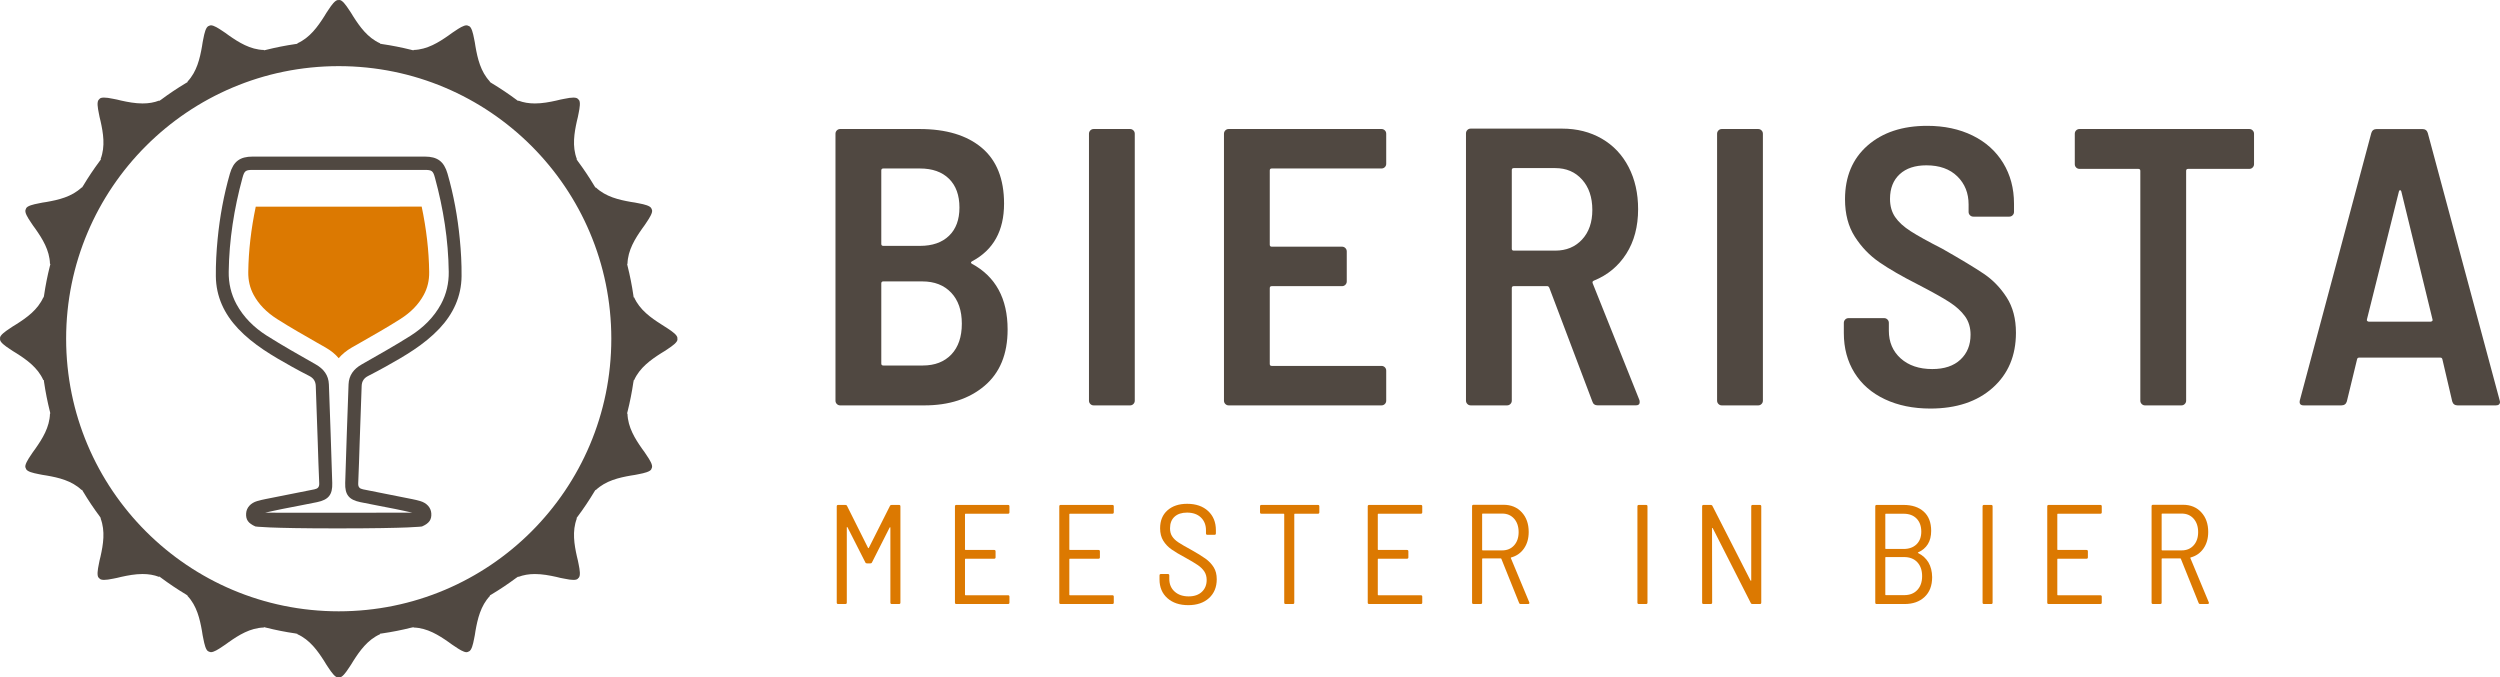
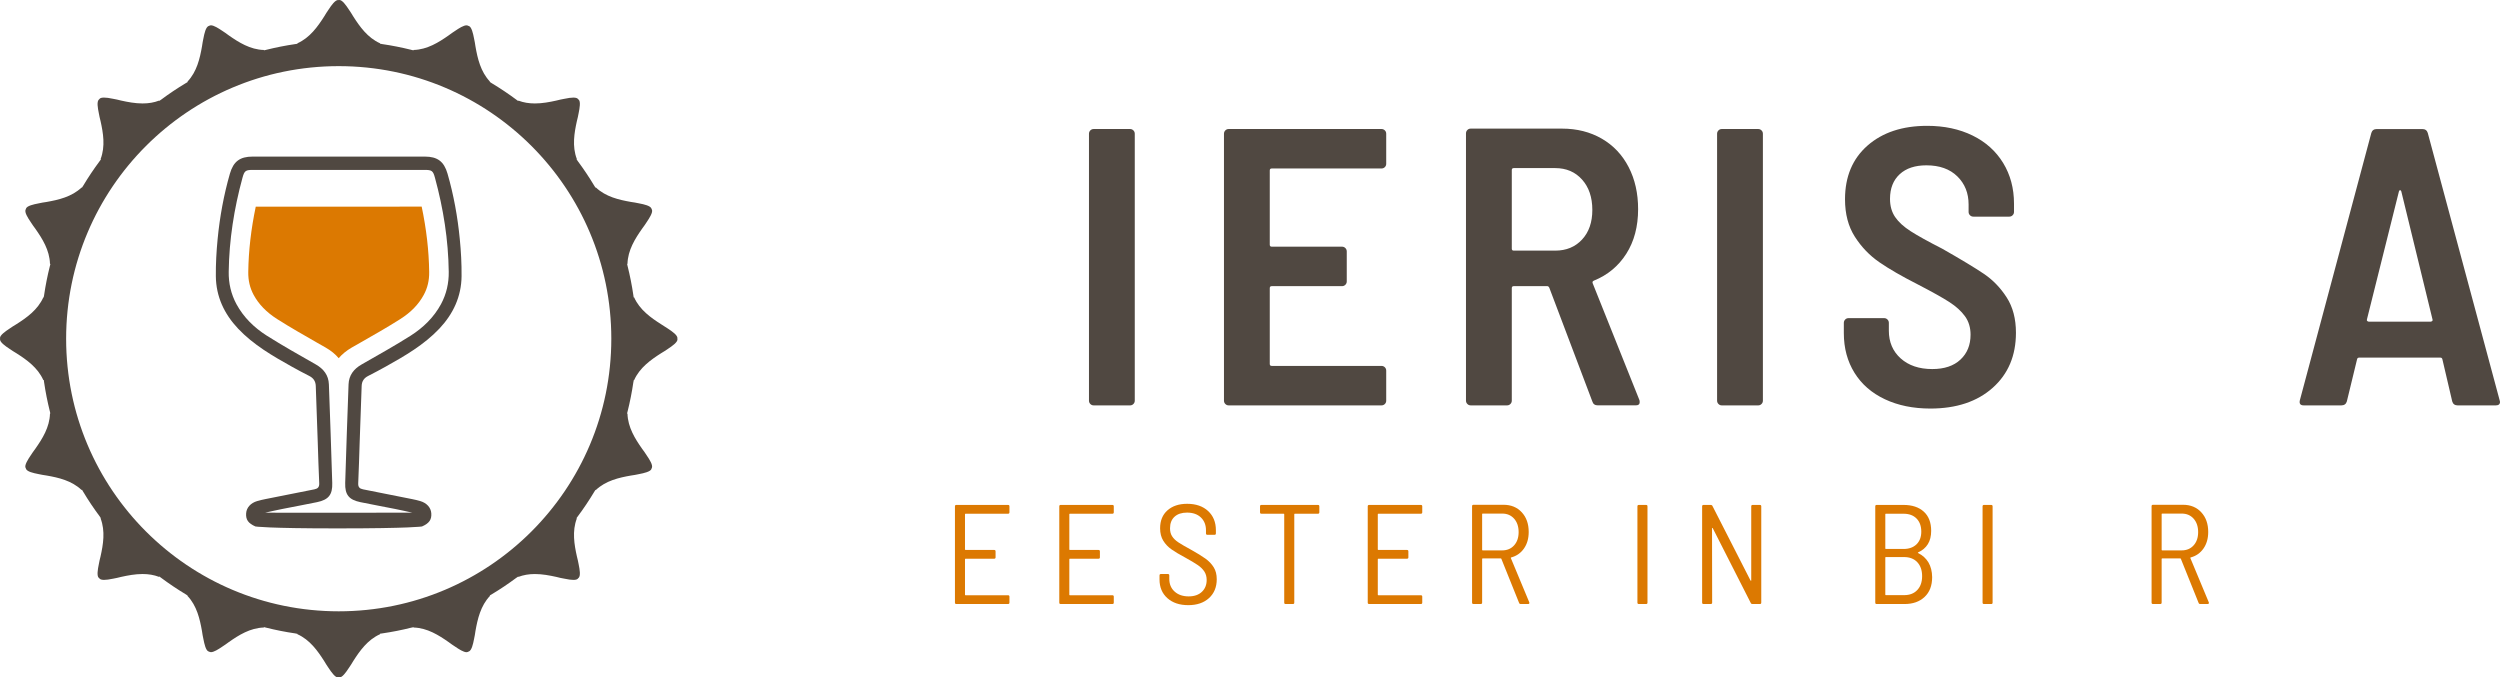
<svg xmlns="http://www.w3.org/2000/svg" version="1.1" id="Laag_1" x="0px" y="0px" width="154.765px" height="41.938px" viewBox="0 0 154.765 41.938" enable-background="new 0 0 154.765 41.938" xml:space="preserve">
  <g>
-     <path fill="#504841" d="M60.948,23.886c-0.953,0.807-2.196,1.21-3.728,1.21h-5.206c-0.082,0-0.151-0.028-0.208-0.086   c-0.058-0.057-0.085-0.125-0.085-0.207V8.28c0-0.081,0.028-0.15,0.085-0.208c0.057-0.057,0.126-0.085,0.208-0.085h4.913   c1.646,0,2.929,0.387,3.849,1.161c0.92,0.774,1.381,1.927,1.381,3.458c0,1.679-0.66,2.868-1.98,3.569   c-0.082,0.049-0.09,0.098-0.024,0.146c1.482,0.798,2.224,2.159,2.224,4.082C62.378,21.918,61.901,23.079,60.948,23.886z    M54.557,10.553v4.546c0,0.082,0.041,0.122,0.122,0.122h2.273c0.766,0,1.364-0.208,1.796-0.623   c0.432-0.416,0.647-0.998,0.647-1.748c0-0.766-0.216-1.36-0.647-1.784c-0.432-0.424-1.031-0.636-1.796-0.636h-2.273   C54.597,10.431,54.557,10.472,54.557,10.553z M58.895,21.943c0.432-0.456,0.648-1.092,0.648-1.907c0-0.814-0.22-1.454-0.66-1.918   s-1.035-0.697-1.784-0.697h-2.42c-0.082,0-0.122,0.041-0.122,0.123v4.961c0,0.081,0.041,0.122,0.122,0.122h2.444   C57.873,22.627,58.463,22.398,58.895,21.943z" />
    <path fill="#504841" d="M67.499,25.01c-0.058-0.057-0.085-0.125-0.085-0.207V8.28c0-0.081,0.028-0.15,0.085-0.208   c0.057-0.057,0.126-0.085,0.208-0.085h2.249c0.082,0,0.151,0.028,0.208,0.085c0.057,0.057,0.085,0.126,0.085,0.208v16.523   c0,0.082-0.029,0.15-0.085,0.207c-0.057,0.058-0.126,0.086-0.208,0.086h-2.249C67.625,25.096,67.555,25.067,67.499,25.01z" />
    <path fill="#504841" d="M85.731,10.345c-0.059,0.057-0.127,0.085-0.209,0.085h-6.794c-0.082,0-0.122,0.041-0.122,0.123v4.595   c0,0.082,0.041,0.122,0.122,0.122h4.351c0.08,0,0.15,0.029,0.207,0.086s0.086,0.126,0.086,0.208v1.857   c0,0.082-0.029,0.151-0.086,0.208s-0.127,0.085-0.207,0.085h-4.351c-0.082,0-0.122,0.041-0.122,0.122v4.693   c0,0.082,0.041,0.122,0.122,0.122h6.794c0.082,0,0.15,0.028,0.209,0.086c0.057,0.058,0.084,0.126,0.084,0.208v1.857   c0,0.082-0.027,0.15-0.084,0.207c-0.059,0.058-0.127,0.086-0.209,0.086h-9.458c-0.082,0-0.151-0.028-0.208-0.086   c-0.058-0.057-0.085-0.125-0.085-0.207V8.28c0-0.081,0.028-0.15,0.085-0.208c0.057-0.057,0.126-0.085,0.208-0.085h9.458   c0.082,0,0.15,0.028,0.209,0.085c0.057,0.057,0.084,0.126,0.084,0.208v1.858C85.815,10.219,85.788,10.289,85.731,10.345z" />
    <path fill="#504841" d="M98.575,24.852l-2.664-7.04c-0.033-0.065-0.074-0.098-0.123-0.098H93.71c-0.08,0-0.121,0.041-0.121,0.122   v6.966c0,0.082-0.029,0.15-0.086,0.207c-0.057,0.058-0.127,0.086-0.207,0.086h-2.25c-0.082,0-0.15-0.028-0.207-0.086   c-0.057-0.057-0.086-0.125-0.086-0.207V8.255c0-0.081,0.029-0.15,0.086-0.208s0.125-0.085,0.207-0.085h5.646   c0.93,0,1.752,0.208,2.469,0.623s1.271,1.002,1.662,1.76s0.586,1.625,0.586,2.603c0,1.076-0.244,1.996-0.732,2.762   c-0.488,0.766-1.158,1.32-2.004,1.662c-0.082,0.033-0.107,0.09-0.074,0.171l2.885,7.21c0.016,0.032,0.023,0.082,0.023,0.146   c0,0.131-0.082,0.195-0.244,0.195h-2.346C98.737,25.096,98.624,25.014,98.575,24.852z M93.589,10.529v4.864   c0,0.082,0.041,0.122,0.121,0.122h2.566c0.686,0,1.238-0.228,1.662-0.685c0.424-0.456,0.637-1.067,0.637-1.833   c0-0.782-0.213-1.409-0.637-1.882s-0.977-0.709-1.662-0.709H93.71C93.63,10.406,93.589,10.447,93.589,10.529z" />
    <path fill="#504841" d="M106.384,25.01c-0.057-0.057-0.086-0.125-0.086-0.207V8.28c0-0.081,0.029-0.15,0.086-0.208   s0.125-0.085,0.207-0.085h2.25c0.08,0,0.15,0.028,0.207,0.085s0.086,0.126,0.086,0.208v16.523c0,0.082-0.029,0.15-0.086,0.207   c-0.057,0.058-0.127,0.086-0.207,0.086h-2.25C106.509,25.096,106.44,25.067,106.384,25.01z" />
    <path fill="#504841" d="M116.687,24.717c-0.814-0.383-1.443-0.929-1.883-1.638c-0.439-0.708-0.66-1.527-0.66-2.456v-0.636   c0-0.081,0.029-0.15,0.086-0.208s0.127-0.085,0.209-0.085h2.199c0.08,0,0.15,0.028,0.207,0.085s0.086,0.126,0.086,0.208v0.489   c0,0.701,0.244,1.271,0.732,1.711c0.49,0.439,1.141,0.66,1.955,0.66c0.75,0,1.332-0.196,1.748-0.588   c0.416-0.39,0.623-0.904,0.623-1.539c0-0.44-0.113-0.819-0.342-1.137c-0.229-0.317-0.549-0.611-0.965-0.88   c-0.416-0.269-1.064-0.631-1.943-1.087c-0.994-0.505-1.793-0.965-2.395-1.381c-0.604-0.416-1.109-0.941-1.516-1.577   c-0.408-0.635-0.611-1.409-0.611-2.322c0-1.401,0.465-2.509,1.393-3.324c0.93-0.814,2.16-1.222,3.691-1.222   c1.059,0,1.996,0.2,2.811,0.599s1.445,0.965,1.895,1.699c0.447,0.733,0.672,1.572,0.672,2.517v0.513   c0,0.082-0.029,0.151-0.086,0.208s-0.127,0.085-0.207,0.085h-2.225c-0.082,0-0.15-0.028-0.207-0.085   c-0.059-0.057-0.086-0.126-0.086-0.208v-0.464c0-0.7-0.232-1.279-0.697-1.735c-0.465-0.456-1.104-0.684-1.918-0.684   c-0.701,0-1.252,0.183-1.65,0.55s-0.6,0.876-0.6,1.528c0,0.44,0.107,0.815,0.318,1.124c0.211,0.31,0.533,0.603,0.965,0.88   c0.432,0.277,1.08,0.636,1.943,1.076c1.174,0.668,2.037,1.189,2.592,1.564c0.553,0.375,1.021,0.86,1.404,1.455   s0.574,1.324,0.574,2.188c0,1.417-0.48,2.554-1.441,3.409s-2.248,1.283-3.861,1.283C118.438,25.291,117.501,25.1,116.687,24.717z" />
-     <path fill="#504841" d="M139.452,8.072c0.057,0.057,0.086,0.126,0.086,0.208v1.882c0,0.082-0.029,0.151-0.086,0.208   c-0.057,0.058-0.125,0.085-0.207,0.085h-3.789c-0.082,0-0.121,0.041-0.121,0.123v14.225c0,0.082-0.029,0.15-0.086,0.207   c-0.057,0.058-0.127,0.086-0.209,0.086h-2.248c-0.082,0-0.15-0.028-0.207-0.086c-0.059-0.057-0.086-0.125-0.086-0.207V10.578   c0-0.082-0.041-0.123-0.123-0.123h-3.641c-0.082,0-0.15-0.028-0.209-0.085c-0.057-0.057-0.084-0.126-0.084-0.208V8.28   c0-0.081,0.027-0.15,0.084-0.208c0.059-0.057,0.127-0.085,0.209-0.085h10.51C139.327,7.987,139.396,8.015,139.452,8.072z" />
    <path fill="#504841" d="M151.808,24.852l-0.611-2.615c-0.016-0.065-0.057-0.098-0.121-0.098h-5.035   c-0.066,0-0.107,0.032-0.123,0.098l-0.635,2.615c-0.049,0.162-0.164,0.244-0.342,0.244h-2.322c-0.213,0-0.293-0.105-0.244-0.318   l4.424-16.546c0.049-0.163,0.162-0.244,0.342-0.244h2.811c0.18,0,0.293,0.082,0.342,0.244l4.449,16.546l0.023,0.098   c0,0.147-0.09,0.221-0.268,0.221h-2.348C151.97,25.096,151.856,25.014,151.808,24.852z M146.554,19.877   c0.031,0.024,0.064,0.037,0.098,0.037h3.812c0.031,0,0.064-0.012,0.098-0.037c0.031-0.024,0.041-0.061,0.023-0.11l-1.93-7.919   c-0.018-0.049-0.041-0.074-0.074-0.074s-0.057,0.024-0.072,0.074l-1.98,7.919C146.513,19.816,146.521,19.853,146.554,19.877z" />
  </g>
  <g>
-     <path fill="#DC7901" d="M51.799,37.305v-5.959c0-0.059,0.029-0.088,0.087-0.088h0.447c0.053,0,0.088,0.021,0.105,0.062l1.297,2.594   c0.006,0.012,0.015,0.018,0.026,0.018s0.021-0.006,0.026-0.018l1.306-2.594c0.018-0.041,0.053-0.062,0.105-0.062h0.456   c0.058,0,0.087,0.029,0.087,0.088v5.959c0,0.059-0.029,0.088-0.087,0.088h-0.447c-0.058,0-0.087-0.029-0.087-0.088V32.67   c0-0.018-0.004-0.027-0.013-0.031c-0.009-0.002-0.019,0.002-0.031,0.014l-1.095,2.164c-0.018,0.041-0.053,0.061-0.105,0.061h-0.201   c-0.053,0-0.088-0.02-0.105-0.061l-1.104-2.174c-0.012-0.012-0.022-0.018-0.031-0.018s-0.013,0.01-0.013,0.027v4.652   c0,0.059-0.029,0.088-0.088,0.088h-0.447C51.828,37.393,51.799,37.363,51.799,37.305z" />
    <path fill="#DC7901" d="M62.403,31.803h-2.629c-0.023,0-0.035,0.012-0.035,0.035v2.172c0,0.023,0.012,0.035,0.035,0.035h1.77   c0.059,0,0.088,0.029,0.088,0.088v0.369c0,0.057-0.029,0.086-0.088,0.086h-1.77c-0.023,0-0.035,0.012-0.035,0.035v2.191   c0,0.023,0.012,0.035,0.035,0.035h2.629c0.059,0,0.088,0.029,0.088,0.088v0.367c0,0.059-0.029,0.088-0.088,0.088h-3.199   c-0.059,0-0.087-0.029-0.087-0.088v-5.959c0-0.059,0.029-0.088,0.087-0.088h3.199c0.059,0,0.088,0.029,0.088,0.088v0.369   C62.491,31.773,62.462,31.803,62.403,31.803z" />
    <path fill="#DC7901" d="M68.862,31.803h-2.629c-0.023,0-0.035,0.012-0.035,0.035v2.172c0,0.023,0.012,0.035,0.035,0.035h1.77   c0.059,0,0.088,0.029,0.088,0.088v0.369c0,0.057-0.029,0.086-0.088,0.086h-1.77c-0.023,0-0.035,0.012-0.035,0.035v2.191   c0,0.023,0.012,0.035,0.035,0.035h2.629c0.059,0,0.088,0.029,0.088,0.088v0.367c0,0.059-0.029,0.088-0.088,0.088h-3.199   c-0.059,0-0.087-0.029-0.087-0.088v-5.959c0-0.059,0.029-0.088,0.087-0.088h3.199c0.059,0,0.088,0.029,0.088,0.088v0.369   C68.95,31.773,68.92,31.803,68.862,31.803z" />
    <path fill="#DC7901" d="M72.267,37.029c-0.324-0.289-0.486-0.676-0.486-1.16v-0.246c0-0.059,0.029-0.088,0.088-0.088h0.429   c0.059,0,0.088,0.029,0.088,0.088v0.211c0,0.326,0.109,0.59,0.329,0.787c0.219,0.199,0.509,0.299,0.872,0.299   c0.345,0,0.617-0.094,0.815-0.281c0.198-0.186,0.298-0.432,0.298-0.736c0-0.197-0.047-0.369-0.14-0.516   c-0.094-0.146-0.229-0.281-0.408-0.404c-0.178-0.121-0.437-0.277-0.775-0.463c-0.362-0.193-0.647-0.363-0.854-0.51   c-0.208-0.145-0.377-0.324-0.508-0.533c-0.131-0.211-0.197-0.469-0.197-0.771c0-0.475,0.152-0.844,0.456-1.113   s0.71-0.404,1.218-0.404c0.543,0,0.976,0.15,1.297,0.447c0.321,0.299,0.482,0.693,0.482,1.184v0.201   c0,0.059-0.029,0.088-0.087,0.088h-0.438c-0.059,0-0.088-0.029-0.088-0.088v-0.191c0-0.328-0.105-0.592-0.315-0.795   c-0.21-0.201-0.497-0.301-0.859-0.301c-0.327,0-0.584,0.084-0.771,0.254c-0.187,0.17-0.281,0.408-0.281,0.719   c0,0.197,0.044,0.365,0.132,0.498c0.087,0.135,0.214,0.258,0.381,0.369s0.422,0.26,0.767,0.447c0.397,0.221,0.702,0.41,0.916,0.564   s0.383,0.334,0.508,0.535s0.188,0.447,0.188,0.74c0,0.484-0.159,0.873-0.478,1.166c-0.318,0.291-0.747,0.438-1.284,0.438   C73.022,37.463,72.591,37.318,72.267,37.029z" />
    <path fill="#DC7901" d="M81.675,31.346v0.369c0,0.059-0.029,0.088-0.088,0.088h-1.428c-0.023,0-0.035,0.012-0.035,0.035v5.467   c0,0.059-0.029,0.088-0.088,0.088h-0.447c-0.059,0-0.088-0.029-0.088-0.088v-5.467c0-0.023-0.012-0.035-0.035-0.035H78.09   c-0.058,0-0.087-0.029-0.087-0.088v-0.369c0-0.059,0.029-0.088,0.087-0.088h3.497C81.646,31.258,81.675,31.287,81.675,31.346z" />
    <path fill="#DC7901" d="M87.958,31.803h-2.629c-0.023,0-0.035,0.012-0.035,0.035v2.172c0,0.023,0.012,0.035,0.035,0.035h1.77   c0.059,0,0.088,0.029,0.088,0.088v0.369c0,0.057-0.029,0.086-0.088,0.086h-1.77c-0.023,0-0.035,0.012-0.035,0.035v2.191   c0,0.023,0.012,0.035,0.035,0.035h2.629c0.059,0,0.088,0.029,0.088,0.088v0.367c0,0.059-0.029,0.088-0.088,0.088h-3.199   c-0.059,0-0.088-0.029-0.088-0.088v-5.959c0-0.059,0.029-0.088,0.088-0.088h3.199c0.059,0,0.088,0.029,0.088,0.088v0.369   C88.046,31.773,88.017,31.803,87.958,31.803z" />
    <path fill="#DC7901" d="M94.04,37.322l-1.096-2.725c-0.006-0.018-0.018-0.027-0.035-0.027h-1.121c-0.023,0-0.035,0.012-0.035,0.035   v2.699c0,0.059-0.029,0.088-0.088,0.088h-0.447c-0.059,0-0.088-0.029-0.088-0.088v-5.967c0-0.059,0.029-0.088,0.088-0.088h1.857   c0.469,0,0.844,0.154,1.131,0.465c0.287,0.309,0.43,0.715,0.43,1.217c0,0.404-0.098,0.746-0.293,1.025   c-0.197,0.281-0.461,0.465-0.793,0.553c-0.023,0.012-0.029,0.027-0.018,0.043l1.139,2.734l0.008,0.035   c0,0.047-0.025,0.07-0.078,0.07h-0.465C94.089,37.393,94.058,37.369,94.04,37.322z M91.753,31.828v2.209   c0,0.023,0.012,0.035,0.035,0.035h1.209c0.303,0,0.549-0.104,0.736-0.312c0.186-0.207,0.279-0.48,0.279-0.818   c0-0.346-0.094-0.623-0.279-0.832c-0.188-0.211-0.434-0.316-0.736-0.316h-1.209C91.765,31.793,91.753,31.805,91.753,31.828z" />
    <path fill="#DC7901" d="M101.366,37.305v-5.959c0-0.059,0.029-0.088,0.088-0.088h0.447c0.059,0,0.088,0.029,0.088,0.088v5.959   c0,0.059-0.029,0.088-0.088,0.088h-0.447C101.396,37.393,101.366,37.363,101.366,37.305z" />
    <path fill="#DC7901" d="M105.372,37.305v-5.959c0-0.059,0.029-0.088,0.088-0.088h0.445c0.053,0,0.088,0.021,0.105,0.062   l2.357,4.617c0.012,0.012,0.021,0.018,0.031,0.018c0.008,0,0.014-0.008,0.014-0.025v-4.584c0-0.059,0.029-0.088,0.088-0.088h0.445   c0.059,0,0.088,0.029,0.088,0.088v5.959c0,0.059-0.029,0.088-0.088,0.088h-0.455c-0.053,0-0.088-0.02-0.105-0.061l-2.357-4.637   c-0.012-0.012-0.021-0.016-0.031-0.012c-0.008,0.002-0.012,0.012-0.012,0.029l0.008,4.592c0,0.059-0.029,0.088-0.088,0.088h-0.445   C105.401,37.393,105.372,37.363,105.372,37.305z" />
    <path fill="#DC7901" d="M118.745,34.238c0.275,0.135,0.486,0.328,0.637,0.578c0.148,0.252,0.225,0.555,0.23,0.912   c0,0.525-0.156,0.934-0.469,1.227s-0.725,0.438-1.24,0.438h-1.725c-0.059,0-0.088-0.029-0.088-0.088v-5.959   c0-0.059,0.029-0.088,0.088-0.088h1.656c0.537,0,0.957,0.139,1.262,0.418c0.303,0.277,0.455,0.672,0.455,1.186   c0,0.328-0.068,0.604-0.205,0.824c-0.139,0.223-0.338,0.393-0.602,0.51C118.716,34.207,118.716,34.221,118.745,34.238z    M116.712,31.838v2.111c0,0.023,0.012,0.035,0.035,0.035h1.096c0.34,0,0.605-0.098,0.803-0.289   c0.195-0.193,0.293-0.453,0.293-0.781c0-0.344-0.098-0.615-0.293-0.814c-0.197-0.199-0.463-0.297-0.803-0.297h-1.096   C116.724,31.803,116.712,31.814,116.712,31.838z M118.692,36.525c0.199-0.211,0.299-0.496,0.299-0.859   c0-0.367-0.102-0.656-0.303-0.867s-0.475-0.314-0.818-0.314h-1.123c-0.023,0-0.035,0.012-0.035,0.035v2.287   c0,0.023,0.012,0.035,0.035,0.035h1.139C118.226,36.842,118.495,36.736,118.692,36.525z" />
    <path fill="#DC7901" d="M122.733,37.305v-5.959c0-0.059,0.029-0.088,0.088-0.088h0.445c0.059,0,0.088,0.029,0.088,0.088v5.959   c0,0.059-0.029,0.088-0.088,0.088h-0.445C122.763,37.393,122.733,37.363,122.733,37.305z" />
-     <path fill="#DC7901" d="M130.024,31.803h-2.629c-0.023,0-0.035,0.012-0.035,0.035v2.172c0,0.023,0.012,0.035,0.035,0.035h1.77   c0.059,0,0.088,0.029,0.088,0.088v0.369c0,0.057-0.029,0.086-0.088,0.086h-1.77c-0.023,0-0.035,0.012-0.035,0.035v2.191   c0,0.023,0.012,0.035,0.035,0.035h2.629c0.059,0,0.088,0.029,0.088,0.088v0.367c0,0.059-0.029,0.088-0.088,0.088h-3.199   c-0.059,0-0.088-0.029-0.088-0.088v-5.959c0-0.059,0.029-0.088,0.088-0.088h3.199c0.059,0,0.088,0.029,0.088,0.088v0.369   C130.112,31.773,130.083,31.803,130.024,31.803z" />
    <path fill="#DC7901" d="M136.106,37.322l-1.096-2.725c-0.006-0.018-0.018-0.027-0.035-0.027h-1.121   c-0.023,0-0.035,0.012-0.035,0.035v2.699c0,0.059-0.029,0.088-0.088,0.088h-0.447c-0.059,0-0.088-0.029-0.088-0.088v-5.967   c0-0.059,0.029-0.088,0.088-0.088h1.857c0.469,0,0.844,0.154,1.131,0.465c0.287,0.309,0.43,0.715,0.43,1.217   c0,0.404-0.098,0.746-0.293,1.025c-0.197,0.281-0.461,0.465-0.793,0.553c-0.023,0.012-0.029,0.027-0.018,0.043l1.139,2.734   l0.008,0.035c0,0.047-0.025,0.07-0.078,0.07h-0.465C136.155,37.393,136.124,37.369,136.106,37.322z M133.819,31.828v2.209   c0,0.023,0.012,0.035,0.035,0.035h1.209c0.303,0,0.549-0.104,0.736-0.312c0.186-0.207,0.279-0.48,0.279-0.818   c0-0.346-0.094-0.623-0.279-0.832c-0.188-0.211-0.434-0.316-0.736-0.316h-1.209C133.831,31.793,133.819,31.805,133.819,31.828z" />
  </g>
  <path fill="#FFDD00" d="M20.969,20.969" />
  <path fill="#504841" d="M41.933,20.962l0.004-0.037c-0.008-0.178-0.293-0.389-0.604-0.592c-0.123-0.086-0.261-0.174-0.415-0.266  c-0.625-0.398-1.317-0.887-1.66-1.656h-0.03l-0.02-0.139c-0.088-0.6-0.208-1.205-0.355-1.795l-0.003-0.014l-0.007-0.016l0.001-0.014  l-0.021-0.093l0.022-0.009c0.022-0.845,0.476-1.562,0.905-2.173c0.105-0.14,0.198-0.273,0.281-0.403  c0.187-0.274,0.394-0.61,0.329-0.769l-0.025-0.049l-0.01-0.035c-0.076-0.161-0.42-0.248-0.785-0.316  c-0.149-0.032-0.31-0.062-0.486-0.085c-0.729-0.129-1.555-0.315-2.167-0.896l-0.026,0.012l-0.055-0.091l-0.002-0.003l-0.002-0.005  L36.789,11.5c-0.314-0.524-0.657-1.036-1.018-1.522l-0.014-0.021l-0.004-0.003l-0.001-0.005L35.693,9.86l0.016-0.017  c-0.301-0.788-0.156-1.623,0.005-2.354c0.044-0.167,0.079-0.325,0.106-0.479c0.068-0.325,0.13-0.714,0.01-0.835L35.788,6.14  l-0.022-0.028c-0.053-0.048-0.143-0.07-0.274-0.07c-0.135,0-0.31,0.023-0.573,0.078c-0.15,0.026-0.31,0.062-0.481,0.106  c-0.418,0.093-0.868,0.178-1.325,0.178c-0.377,0-0.711-0.057-1.019-0.175l-0.021,0.022L31.96,6.167  c-0.486-0.361-0.998-0.704-1.522-1.019l-0.017-0.011l-0.009-0.004l-0.007-0.007L30.32,5.07l0.009-0.021  c-0.579-0.612-0.766-1.439-0.895-2.175c-0.024-0.171-0.052-0.332-0.086-0.483c-0.061-0.327-0.153-0.711-0.311-0.776l-0.052-0.017  l-0.031-0.017c-0.023-0.009-0.047-0.013-0.074-0.013c-0.179,0-0.455,0.172-0.706,0.344c-0.128,0.081-0.262,0.175-0.403,0.281  c-0.607,0.425-1.322,0.876-2.165,0.9l-0.01,0.025l-0.098-0.024h-0.009L25.477,3.09L25.46,3.085c-0.59-0.147-1.194-0.268-1.796-0.355  l-0.023-0.005l-0.007,0.001l-0.006-0.003l-0.101-0.019V2.68c-0.771-0.344-1.26-1.037-1.662-1.668  c-0.087-0.148-0.175-0.286-0.264-0.414C21.419,0.319,21.188,0.001,21.017,0l-0.055,0.005l-0.035-0.004  c-0.179,0.008-0.39,0.292-0.594,0.604c-0.087,0.124-0.175,0.263-0.265,0.416c-0.398,0.624-0.886,1.315-1.656,1.659v0.03l-0.137,0.02  c-0.603,0.088-1.207,0.208-1.797,0.355l-0.015,0.004l-0.014,0.006h-0.013l-0.095,0.02l-0.009-0.021  c-0.843-0.023-1.56-0.477-2.173-0.906c-0.138-0.104-0.271-0.198-0.402-0.281c-0.232-0.157-0.521-0.34-0.7-0.34  c-0.027,0-0.051,0.004-0.069,0.012L12.94,1.603l-0.034,0.01c-0.163,0.076-0.249,0.42-0.318,0.786  c-0.032,0.146-0.06,0.308-0.085,0.485c-0.129,0.729-0.315,1.555-0.896,2.168l0.011,0.026l-0.089,0.054l-0.003,0.002l-0.004,0.002  L11.5,5.148c-0.524,0.314-1.036,0.657-1.522,1.019L9.957,6.181L9.953,6.185L9.949,6.187L9.862,6.245L9.845,6.229  c-0.308,0.118-0.642,0.175-1.02,0.175c-0.458,0-0.909-0.086-1.334-0.18C7.324,6.18,7.165,6.145,7.011,6.118  C6.755,6.063,6.579,6.041,6.443,6.041c-0.132,0-0.223,0.022-0.267,0.066L6.14,6.149L6.112,6.173C5.991,6.305,6.044,6.654,6.12,7.02  c0.026,0.148,0.061,0.309,0.106,0.481c0.16,0.722,0.304,1.556,0.003,2.344L6.25,9.865L6.167,9.978  c-0.361,0.486-0.704,0.998-1.018,1.522l-0.011,0.017l-0.004,0.009l-0.006,0.006l-0.056,0.086l-0.022-0.01  c-0.613,0.58-1.44,0.767-2.176,0.896c-0.171,0.023-0.332,0.052-0.483,0.086c-0.327,0.062-0.71,0.153-0.776,0.311l-0.017,0.053  l-0.017,0.03c-0.061,0.169,0.121,0.473,0.331,0.78c0.081,0.128,0.175,0.262,0.282,0.404c0.424,0.605,0.876,1.32,0.9,2.163  l0.026,0.01l-0.025,0.1v0.007L3.09,16.46l-0.004,0.018c-0.148,0.588-0.268,1.193-0.356,1.795l-0.004,0.023v0.008L2.723,18.31  l-0.019,0.102H2.68c-0.344,0.771-1.037,1.26-1.668,1.66c-0.149,0.088-0.287,0.176-0.414,0.266C0.32,20.519,0.001,20.751,0,20.921  l0.005,0.055l-0.004,0.035c0.008,0.18,0.293,0.391,0.604,0.594c0.123,0.086,0.261,0.174,0.416,0.266  c0.624,0.397,1.316,0.885,1.659,1.655h0.03l0.02,0.139c0.088,0.604,0.208,1.207,0.355,1.795l0.004,0.016l0.006,0.014v0.014  l0.02,0.092l-0.021,0.01c-0.022,0.844-0.476,1.562-0.906,2.174c-0.105,0.139-0.198,0.273-0.281,0.402  c-0.187,0.275-0.394,0.611-0.329,0.768l0.025,0.051l0.01,0.033c0.076,0.162,0.42,0.248,0.786,0.318  c0.148,0.033,0.309,0.061,0.485,0.086c0.729,0.127,1.554,0.314,2.166,0.895l0.027-0.014l0.055,0.094l0.002,0.002l0.001,0.004  l0.014,0.021c0.314,0.525,0.657,1.037,1.018,1.521l0.015,0.021l0.003,0.004l0.002,0.004l0.057,0.088l-0.016,0.016  c0.302,0.789,0.158,1.625-0.004,2.355c-0.044,0.166-0.079,0.324-0.106,0.479c-0.068,0.326-0.13,0.715-0.01,0.836l0.042,0.035  l0.023,0.029c0.052,0.047,0.142,0.07,0.273,0.07c0.135,0,0.31-0.023,0.574-0.078c0.149-0.027,0.309-0.062,0.48-0.107  c0.418-0.092,0.868-0.178,1.325-0.178c0.376,0,0.71,0.057,1.018,0.176l0.021-0.023l0.114,0.084c0.486,0.361,0.998,0.705,1.522,1.02  l0.017,0.012l0.009,0.002l0.007,0.008l0.083,0.055l-0.009,0.021c0.581,0.611,0.767,1.441,0.897,2.176  c0.024,0.174,0.052,0.334,0.086,0.484c0.062,0.326,0.153,0.711,0.311,0.775l0.052,0.018l0.031,0.016  c0.023,0.01,0.047,0.014,0.075,0.014c0.178,0,0.454-0.172,0.705-0.344c0.128-0.082,0.262-0.174,0.404-0.281  c0.606-0.426,1.321-0.877,2.164-0.9l0.01-0.025l0.099,0.025h0.008l0.012,0.004l0.017,0.004c0.589,0.148,1.194,0.268,1.796,0.355  l0.024,0.006h0.006l0.007,0.002l0.101,0.02v0.023c0.771,0.344,1.26,1.037,1.661,1.668c0.087,0.148,0.175,0.285,0.264,0.414  c0.182,0.277,0.412,0.594,0.586,0.598l0.053-0.006l0.036,0.004c0.179-0.006,0.39-0.291,0.594-0.604  c0.086-0.123,0.174-0.262,0.264-0.414c0.398-0.625,0.886-1.316,1.656-1.66v-0.031l0.138-0.02c0.602-0.088,1.207-0.207,1.796-0.355  l0.015-0.002l0.014-0.006h0.013l0.096-0.021l0.009,0.021c0.843,0.023,1.56,0.477,2.172,0.906c0.137,0.104,0.27,0.195,0.402,0.279  c0.232,0.16,0.521,0.342,0.7,0.342c0.028,0,0.051-0.004,0.068-0.012l0.049-0.025l0.034-0.01c0.163-0.076,0.249-0.42,0.318-0.785  c0.033-0.148,0.061-0.309,0.085-0.486c0.129-0.729,0.316-1.555,0.896-2.166l-0.011-0.027l0.09-0.055h0.002l0.004-0.002l0.022-0.014  c0.524-0.314,1.036-0.658,1.522-1.02l0.023-0.014l0.002-0.004h0.004l0.088-0.061l0.017,0.018c0.308-0.117,0.642-0.176,1.019-0.176  c0.458,0,0.909,0.086,1.335,0.18c0.166,0.045,0.325,0.08,0.479,0.105c0.256,0.055,0.432,0.078,0.568,0.078  c0.132,0,0.223-0.023,0.268-0.066l0.035-0.043l0.028-0.021c0.121-0.133,0.069-0.484-0.007-0.848  c-0.027-0.148-0.062-0.309-0.107-0.48c-0.16-0.723-0.304-1.557-0.003-2.344l-0.022-0.021l0.084-0.113  c0.361-0.484,0.704-0.996,1.018-1.521l0.012-0.018l0.003-0.008l0.006-0.008l0.056-0.084l0.021,0.01  c0.613-0.58,1.441-0.768,2.177-0.896c0.171-0.023,0.332-0.053,0.484-0.086c0.326-0.061,0.71-0.154,0.776-0.311l0.016-0.053  l0.017-0.031c0.062-0.168-0.121-0.473-0.331-0.779c-0.08-0.127-0.174-0.262-0.282-0.404c-0.424-0.605-0.876-1.32-0.899-2.164  l-0.026-0.01l0.025-0.1v-0.008l0.004-0.012l0.005-0.016c0.147-0.59,0.267-1.195,0.355-1.797l0.004-0.023v-0.008l0.004-0.006  l0.019-0.102h0.023c0.344-0.77,1.037-1.258,1.668-1.661c0.15-0.088,0.287-0.176,0.414-0.264c0.278-0.182,0.597-0.414,0.598-0.584  L41.933,20.962z M20.969,37.844c-9.32,0-16.875-7.555-16.875-16.875S11.649,4.094,20.969,4.094s16.875,7.555,16.875,16.875  S30.289,37.844,20.969,37.844z" />
  <path fill="#504841" d="M16.419,31.736c0.356-0.078,0.711-0.16,1.067-0.23c0.715-0.143,1.431-0.271,2.143-0.42  s0.963-0.461,0.939-1.189c-0.062-2.033-0.133-4.068-0.208-6.104c-0.021-0.564-0.323-0.955-0.81-1.232  c-1.022-0.584-2.052-1.158-3.044-1.788c-0.771-0.492-1.424-1.125-1.868-1.943c-0.337-0.627-0.49-1.3-0.479-2.006  c0.026-1.977,0.333-3.913,0.852-5.818c0.122-0.445,0.197-0.488,0.663-0.488c3.682,0,10.591,0,10.591,0  c0.465,0,0.542,0.042,0.662,0.488c0.52,1.905,0.827,3.841,0.853,5.818c0.01,0.706-0.143,1.379-0.48,2.006  c-0.443,0.818-1.098,1.451-1.866,1.943c-0.993,0.63-2.024,1.203-3.045,1.788c-0.488,0.277-0.789,0.668-0.811,1.232  c-0.075,2.035-0.145,4.07-0.208,6.104c-0.022,0.729,0.229,1.041,0.939,1.189c0.713,0.148,1.43,0.277,2.144,0.42  c0.357,0.07,0.711,0.152,1.067,0.23C25.519,31.736,16.423,31.754,16.419,31.736 M26.123,32.592c0.445-0.195,0.605-0.42,0.577-0.816  c-0.023-0.352-0.283-0.641-0.688-0.758c-0.161-0.047-0.328-0.086-0.493-0.119c-1.013-0.205-2.026-0.408-3.041-0.605  c-0.215-0.043-0.314-0.137-0.302-0.377c0.04-0.84,0.06-1.678,0.089-2.514c0.042-1.172,0.085-2.342,0.124-3.51  c0.01-0.295,0.146-0.49,0.405-0.621c0.363-0.186,0.722-0.375,1.078-0.574c1.193-0.667,2.375-1.348,3.327-2.354  c0.859-0.912,1.362-1.986,1.375-3.246c0.007-0.768-0.035-1.541-0.111-2.307c-0.133-1.367-0.377-2.717-0.758-4.04  c-0.218-0.755-0.623-1.057-1.407-1.057c-3.707-0.001-10.66,0-10.66,0c-0.784,0-1.188,0.302-1.406,1.057  c-0.38,1.323-0.626,2.673-0.759,4.04c-0.075,0.767-0.118,1.539-0.111,2.307c0.013,1.26,0.517,2.334,1.377,3.246  c0.952,1.006,2.134,1.688,3.326,2.354c0.354,0.199,0.715,0.389,1.078,0.574c0.259,0.131,0.394,0.326,0.405,0.621  c0.038,1.168,0.081,2.338,0.123,3.51c0.03,0.836,0.05,1.674,0.091,2.514c0.01,0.24-0.088,0.334-0.304,0.377  c-1.015,0.197-2.026,0.4-3.04,0.605c-0.166,0.033-0.332,0.072-0.493,0.119c-0.405,0.117-0.665,0.406-0.688,0.758  c-0.028,0.396,0.132,0.621,0.577,0.816c0,0,0.7,0.119,5.065,0.119C25.449,32.711,26.123,32.592,26.123,32.592z" />
  <path fill="#DC7901" d="M26.569,16.84c-0.017-1.332-0.175-2.669-0.464-4.048H15.833c-0.289,1.379-0.446,2.717-0.464,4.048  c-0.007,0.521,0.102,0.983,0.333,1.415c0.318,0.586,0.794,1.076,1.455,1.497c0.803,0.511,1.66,0.998,2.488,1.472l0.506,0.287  c0.348,0.198,0.615,0.424,0.817,0.663c0.203-0.239,0.471-0.465,0.821-0.667l0.517-0.294c0.825-0.469,1.676-0.954,2.477-1.462  c0.658-0.42,1.134-0.911,1.451-1.498C26.467,17.824,26.576,17.361,26.569,16.84z" />
</svg>